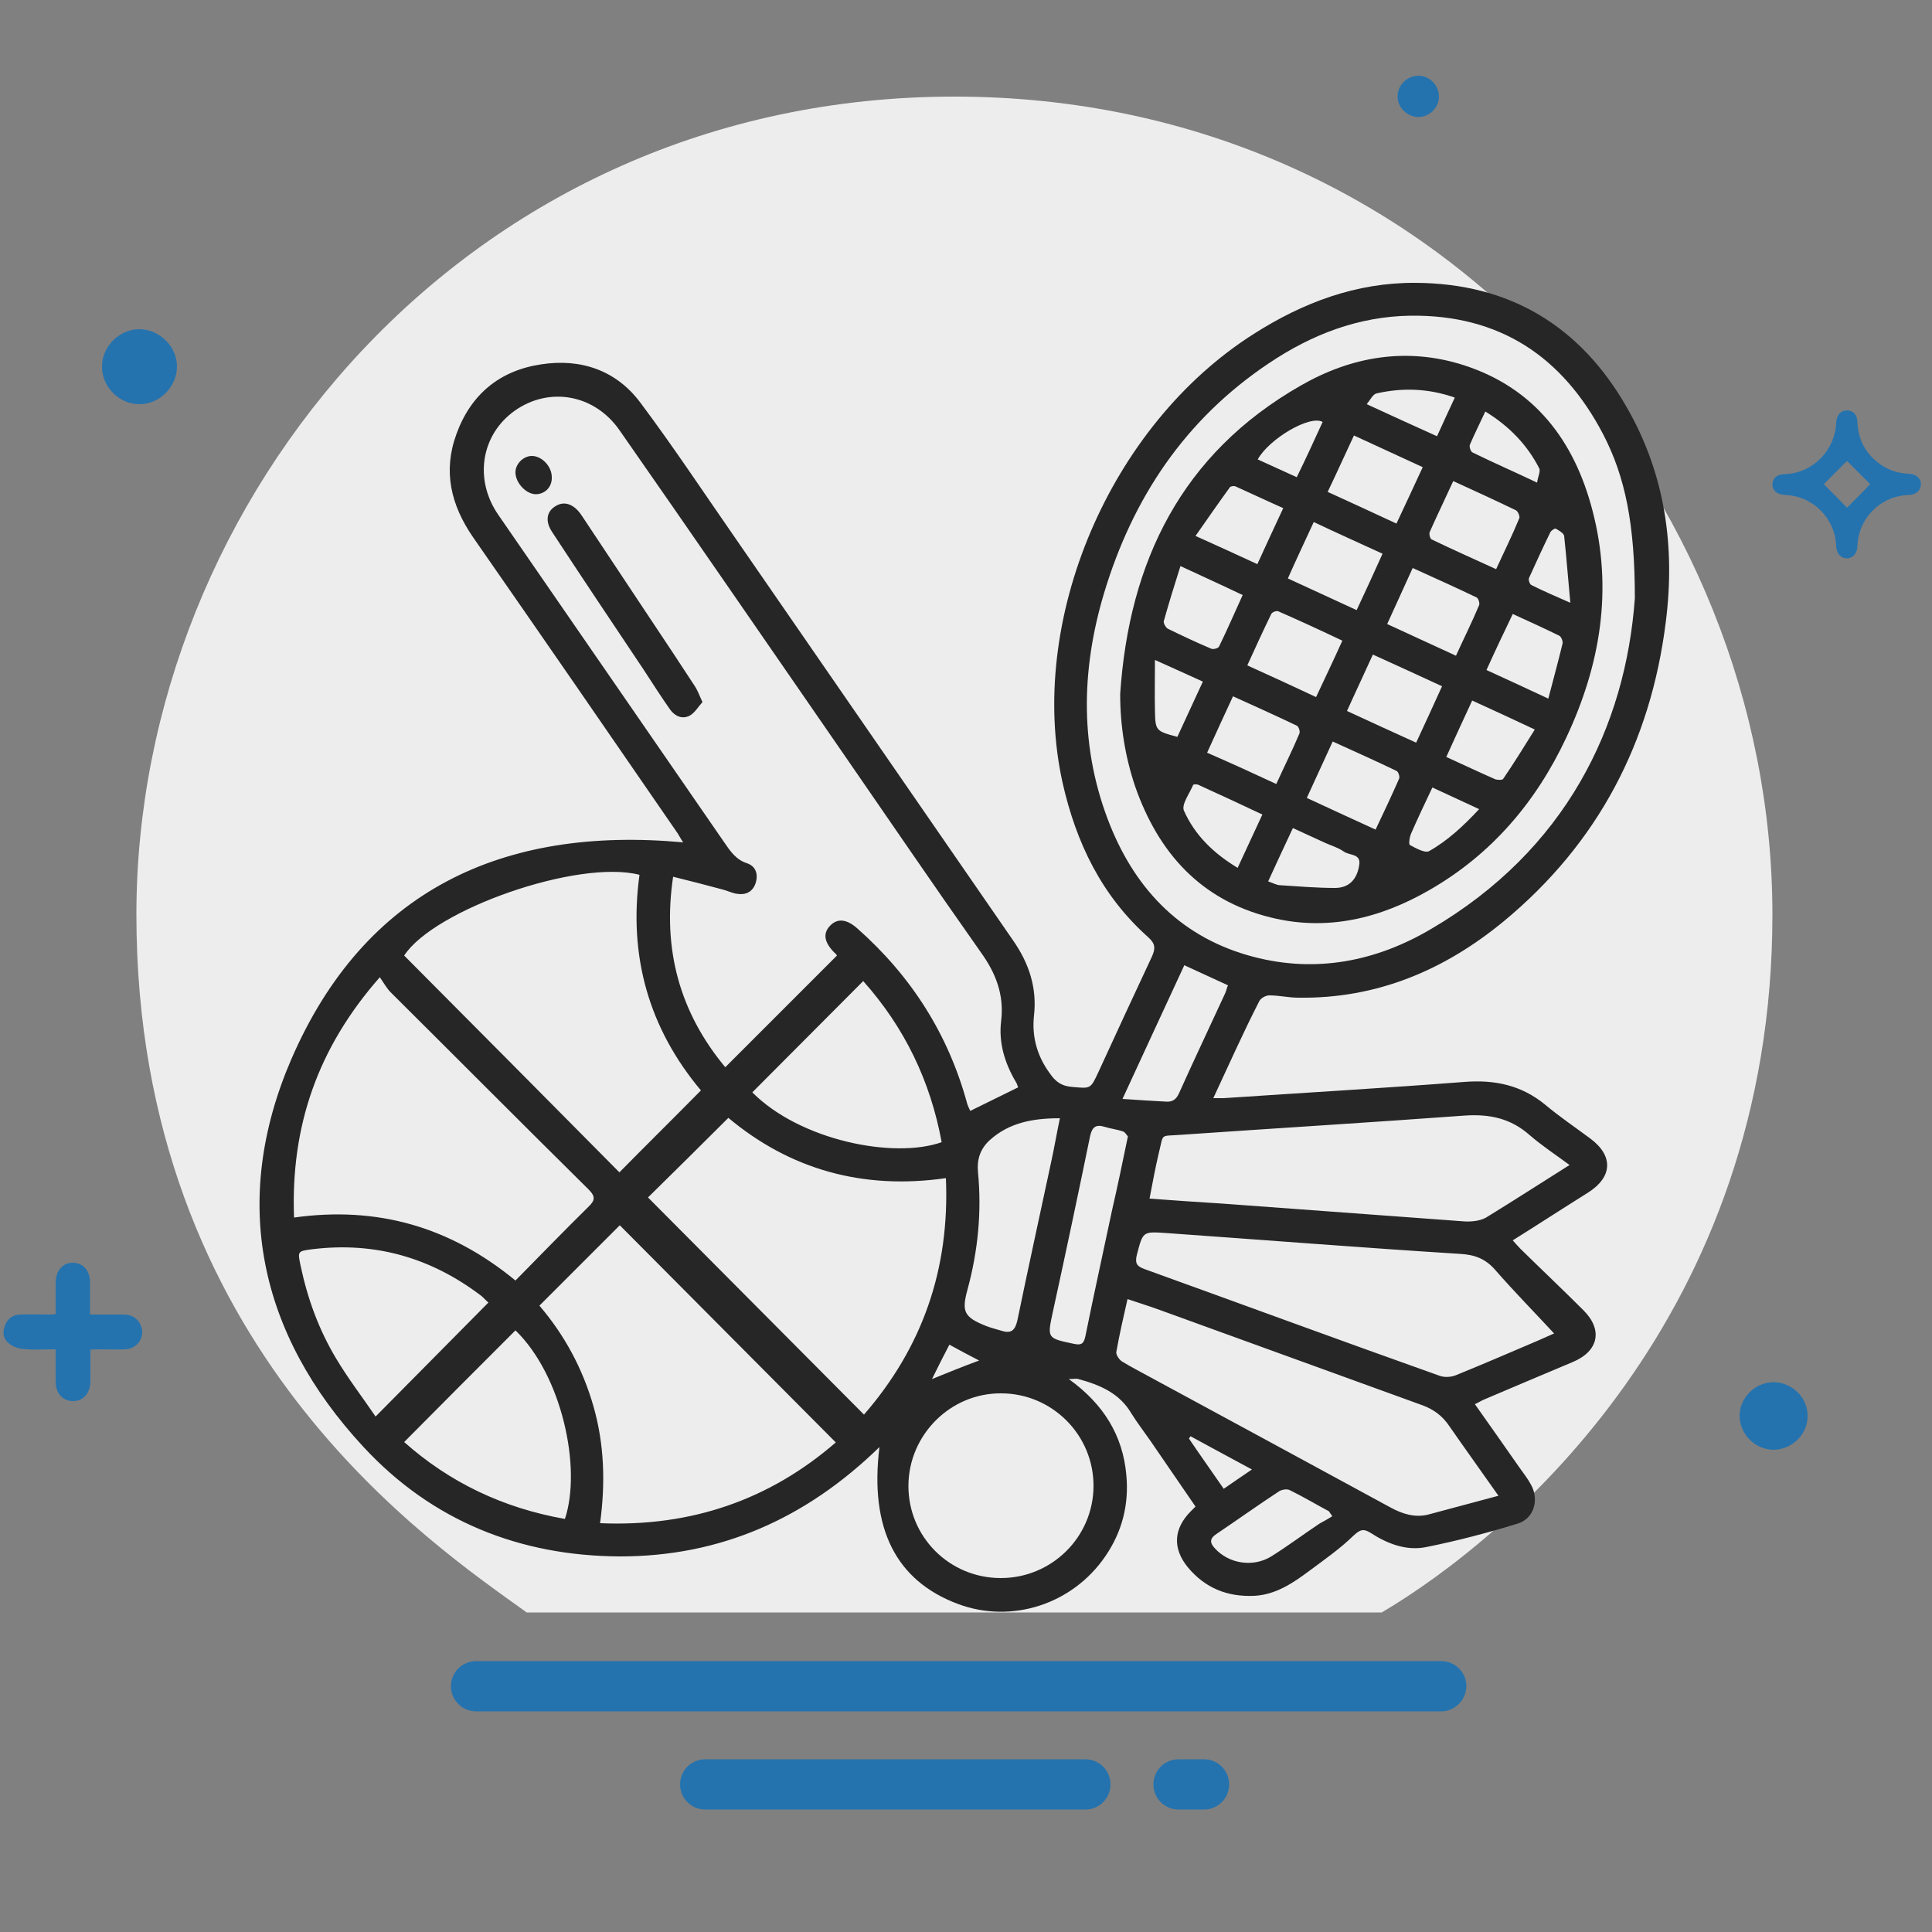
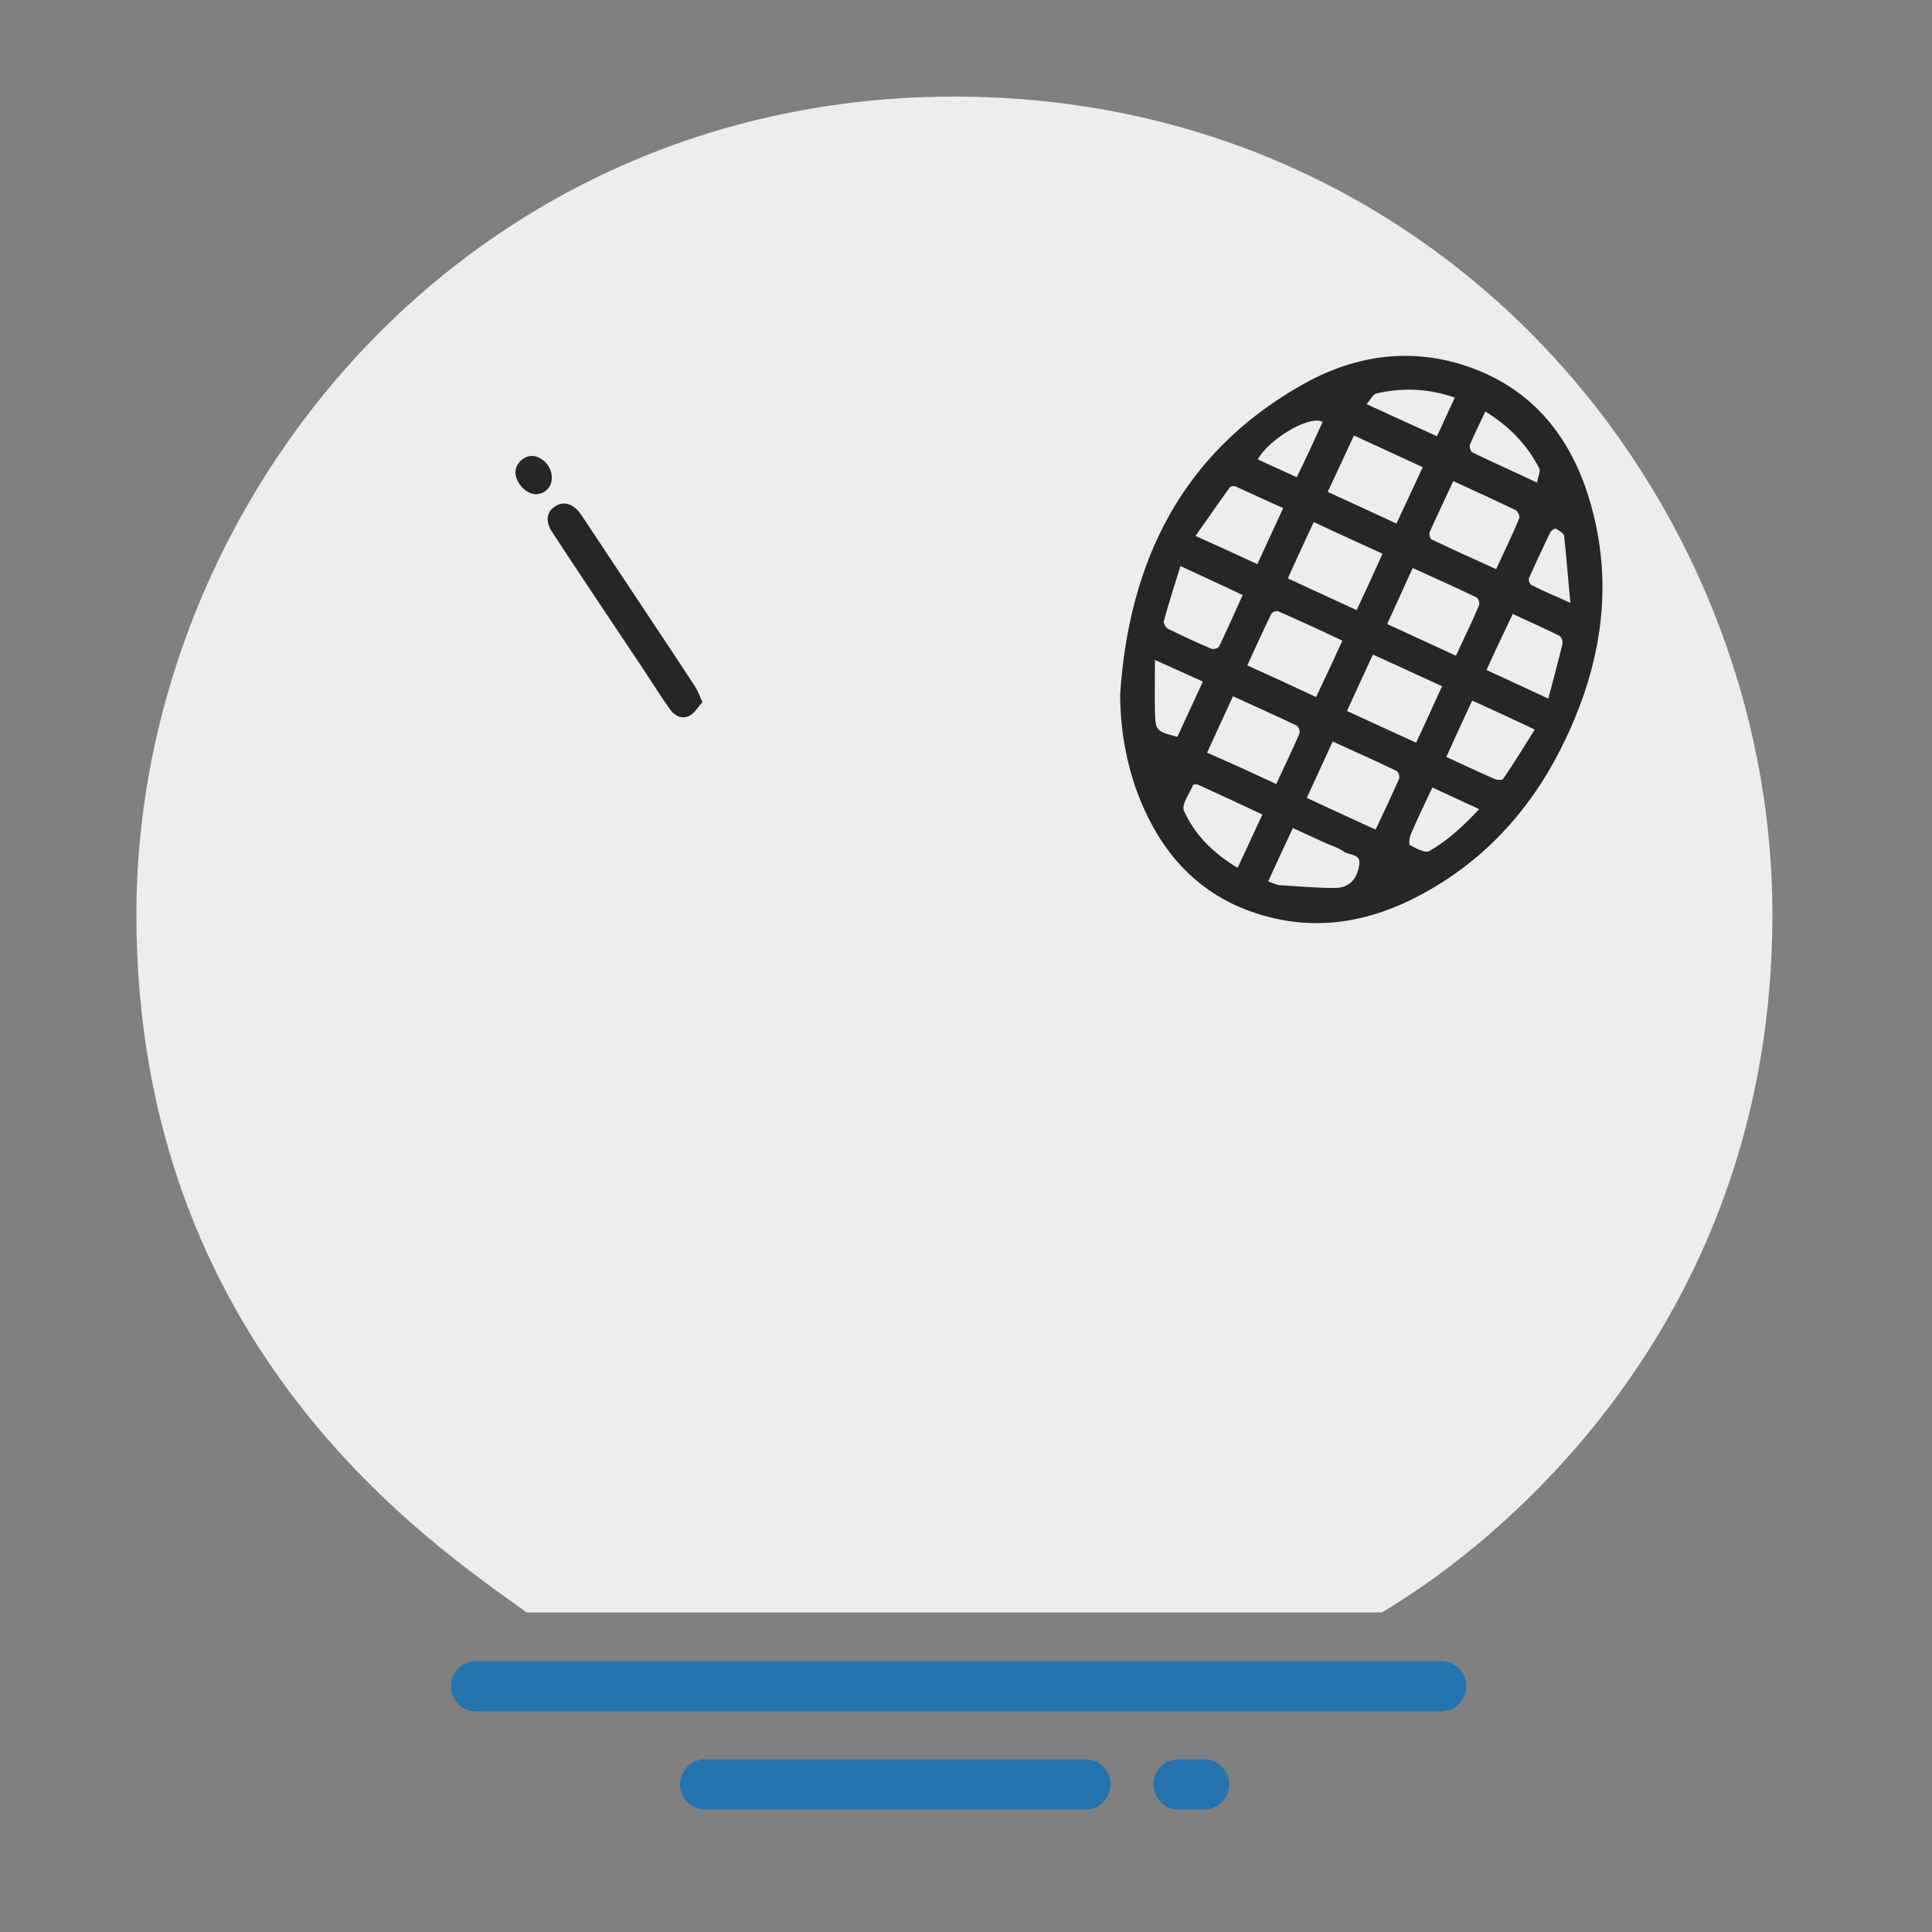
<svg xmlns="http://www.w3.org/2000/svg" viewBox="0 0 500 500" style="enable-background:new 0 0 500 500" xml:space="preserve">
  <rect x="0" y="0" width="500" height="500" fill="#808080" stroke="none" />
  <style>.st1{fill:#2473af}.st2{fill:#262626}</style>
  <g id="bg-1">
    <path d="M35.3 236.7C35.3 129.1 121 25 247 25s211.7 103.5 211.7 211.7c0 103.4-67.8 160.9-101.1 180.6H136.3c-24.2-17.5-101-68.2-101-180.6z" style="fill:#ededed" />
    <path class="st1" d="M373 442.9H123.2c-3.6 0-6.5-2.9-6.5-6.5s2.9-6.5 6.5-6.5H373c3.6 0 6.5 2.9 6.5 6.5-.1 3.6-3 6.5-6.5 6.5zM280.9 468.3h-98.4c-3.6 0-6.5-2.9-6.5-6.5s2.9-6.5 6.5-6.5h98.4c3.6 0 6.5 2.9 6.5 6.5s-2.9 6.5-6.5 6.5zM311.6 468.3H305c-3.6 0-6.5-2.9-6.5-6.5s2.9-6.5 6.5-6.5h6.6c3.6 0 6.5 2.9 6.5 6.5s-2.9 6.5-6.5 6.5z" />
    <g id="UNif0C.tif">
-       <path class="st1" d="M478 106.2c1.6 0 2.7 1.2 2.7 3.1.2 4.5 2.1 8.1 5.7 10.7 2.3 1.7 4.8 2.5 7.6 2.6 1.9.1 3.2 1.2 3.1 2.8 0 1.6-1.3 2.6-3.1 2.7-7.3.2-13.1 6-13.3 13.3-.1 1.8-1.2 3.1-2.7 3.1-1.6 0-2.7-1.2-2.8-3.1-.2-7.2-6-13.1-13.3-13.3-1.9-.1-3.2-1.1-3.2-2.7s1.2-2.7 3.2-2.7c7.2-.2 13-6.1 13.3-13.3.1-2 1.2-3.2 2.8-3.2zm6 19.1-6-6-6 6c2 2 4.1 4.1 6 6.1 2-2 4.1-4.1 6-6.1zM23.4 349.3v8.1c0 3.1-1.8 5.2-4.5 5.2s-4.5-2-4.5-5.1v-8.3c-2.9 0-5.7.2-8.5-.1-1.3-.1-2.8-.7-3.8-1.6-1.3-1.1-1.5-2.8-.8-4.5.7-1.8 2.1-2.8 4-2.8 2.4-.1 4.8 0 7.2 0 .6 0 1.2 0 1.9-.1V332c0-3.1 1.8-5.2 4.4-5.2 2.7 0 4.5 2 4.5 5.1v8.3H32c1.9 0 3.4.8 4.3 2.5 1.5 3-.5 6.4-4 6.5-2.3.1-4.7 0-7 0-.5 0-1.1 0-1.9.1zM45.8 95c-.1 5.2-4.6 9.7-9.8 9.6-5.2 0-9.7-4.6-9.6-9.8 0-5.2 4.6-9.7 9.8-9.6 5.2.1 9.7 4.6 9.6 9.8zM361.7 24.9c0-2.9 2.5-5.3 5.4-5.3 2.9 0 5.3 2.5 5.3 5.4 0 2.9-2.5 5.3-5.4 5.3-2.9-.1-5.4-2.6-5.3-5.4zM458.9 375.2c-4.8-.1-8.7-4.1-8.7-8.9.1-4.7 4.1-8.6 8.9-8.6 4.8.1 8.8 4.1 8.7 8.8 0 4.8-4.1 8.7-8.9 8.7z" />
-     </g>
+       </g>
  </g>
  <g id="_x31_0">
    <g id="RsX8yh.tif">
-       <path class="st2" d="M314 284.2h2.7c20.8-1.4 41.5-2.6 62.3-4.2 7.8-.6 14.7.8 20.9 5.9 3.7 3.1 7.7 5.8 11.6 8.7 6.1 4.5 5.9 10-.6 14.1-6.4 4-12.7 8.1-19.4 12.3.8.9 1.4 1.6 2.1 2.3 5.4 5.3 10.9 10.5 16.2 15.8 5.1 5.1 3.9 10.6-2.8 13.4-7.6 3.2-15.2 6.4-22.7 9.6-.8.3-1.5.8-2.6 1.3 4 5.6 7.8 11.1 11.6 16.5 1 1.4 2.1 2.8 2.9 4.3 2.2 3.9.8 8.8-3.4 10.1-7.8 2.4-15.8 4.5-23.8 6.1-5.1 1-10-.9-14.3-3.7-1.9-1.2-2.8-.8-4.5.8-3.4 3.3-7.4 6.1-11.3 9-4.3 3.2-8.7 6.2-14.3 6.5-7 .3-12.7-2-17.2-7.4-4-4.9-3.7-10 .8-14.5l1.2-1.2c-4-5.8-7.9-11.5-11.8-17.2-1.6-2.3-3.3-4.5-4.8-6.9-3.1-5.3-8.2-7.4-13.7-8.9-.6-.2-1.2 0-2.5 0 8.9 6.4 14 14.5 14.9 24.9.7 7.6-1.1 14.6-5.4 20.9-8.5 12.5-24.3 17.6-38.2 12.4-16-6-22.9-19.5-20.3-40.6-19 18.5-41.1 28.3-67.1 28.3-26-.1-48.7-9.2-66.4-28.3-27.2-29.3-34.5-63.8-18.7-100.4 18.9-43.6 54.6-60.4 101.4-56.1-.5-.7-.9-1.5-1.4-2.3-17.6-25.6-35.2-51.1-53-76.7-5.7-8.3-7.8-17-4.3-26.6 3.7-10.3 11.2-16.5 21.9-18.1 10.3-1.6 19.5 1.5 25.8 10 8.6 11.5 16.6 23.6 24.8 35.4 23.9 34.6 47.7 69.1 71.6 103.7 4.1 5.9 6.2 12.2 5.4 19.4-.6 5.5.8 10.5 4.1 15 1.5 2.2 3.1 3.3 5.8 3.5 4.7.4 4.7.6 6.7-3.7 4.6-10 9.2-20 13.9-30 1-2.2.9-3.4-1-5.1-12-10.7-18.6-24.4-22.1-39.9-9.3-41.9 12.1-92.5 49.5-116.2 12.7-8.1 26.5-13.3 41.8-13.2 24.4.1 42.7 11.2 54.7 32.2 9.9 17.2 12.6 36 10.1 55.6-3.9 31.2-17.6 57.3-41.9 77.4-15.4 12.7-32.9 20.1-53.2 19.8-2.5 0-5-.6-7.5-.6-.9 0-2.2.7-2.6 1.5-4.1 8-7.8 16.3-11.9 25.1zm-126.3-8 28.9-28.9c-.1-.2-.3-.5-.6-.7-2.7-2.7-3.1-5-1.2-7 1.9-2 4.3-1.8 7.1.7 13.9 12.3 23.5 27.3 28.4 45.3.2.7.6 1.4.8 1.9 4.2-2.1 8.2-4 12.4-6.1-.2-.4-.3-1-.6-1.4-2.9-4.9-4.5-10.2-3.8-15.8.8-6.8-1.4-12.4-5.3-17.8-12.2-17.3-24.1-34.8-36.2-52.3-19.1-27.6-38.1-55.3-57.3-82.8-6.5-9.3-18.2-11.3-27.1-5-8.7 6.2-10.6 17.8-4.2 27 19.5 28.3 39 56.5 58.5 84.8 1.5 2.2 3 4.4 5.8 5.3 2.4.8 3 3 2.2 5.3-.8 2.2-2.6 3-4.9 2.6-1.2-.2-2.4-.8-3.6-1.1-4.1-1.1-8.3-2.2-12.8-3.3-2.8 18.8 1.7 35.1 13.5 49.3zm235.4-121.4c0-19.2-2.5-31.4-8.2-42.4-10.5-20.1-26.8-31-49.9-30.7-13.5.2-25.6 4.9-36.6 12.3-21.7 14.5-35.3 34.9-42.7 59.6-6 20.1-6.3 40.3 1.6 60 6.9 17.1 18.8 29.2 37 34 16.3 4.3 31.9 1.2 46.1-7.2 34.8-20.4 50.3-52.3 52.7-85.6zM133.4 331.4c6.4-6.5 12.5-12.8 18.8-19 1.8-1.7 2-2.7.1-4.6-17.1-16.9-34.1-34-51.2-51-1-1-1.7-2.3-2.8-3.9-16.1 18.3-23.1 38.6-22.2 62.2 21.4-3 40.3 2.3 57.3 16.3zm82.9 41.9c-18.9-19-37.5-37.7-55.9-56.2l-20.8 20.8c6.5 7.6 11.2 16.3 14 26.1 2.8 9.8 3.1 19.8 1.7 30.2 23.7 1 43.9-6.1 61-20.9zm28.5-68.4c-21.6 3.1-40.4-2.3-56.3-15.6-7.2 7.2-14.2 14.1-20.8 20.6l55.9 56.2c15.1-17.4 22.2-37.6 21.2-61.2zm-63.4-22.7c-13.5-16.1-18.8-34.8-15.9-55.8-15.9-4.1-53.2 9-60.9 20.9 18.7 18.8 37.3 37.5 55.7 56.1 6.9-7 13.9-13.9 21.1-21.2zm220.8 62.9c-5.1-5.5-10.3-10.8-15.2-16.4-2.5-2.9-5.3-4-9.2-4.2-25.4-1.6-50.7-3.6-76.1-5.4-6-.4-5.9-.4-7.5 5.7-.5 2.1 0 2.9 1.9 3.6 25.5 9.2 51 18.6 76.6 27.7 1.2.4 2.9.3 4.1-.2 7.1-2.9 14.1-5.9 21.1-8.9 1.6-.7 3.2-1.4 4.3-1.9zm4-43.6c-3.8-2.8-7.3-5.1-10.4-7.8-4.9-4.3-10.3-5.4-16.6-5-24.6 1.8-49.2 3.3-73.8 5-5.3.4-4.2-.5-5.5 4.7-.9 3.8-1.6 7.6-2.4 11.8 6.6.5 12.8.9 19 1.3 20.8 1.5 41.7 3.1 62.5 4.6 1.8.1 4-.1 5.6-1 7-4.3 14-8.8 21.6-13.6zm-18.4 85.6c-4.5-6.4-8.6-12.1-12.7-18-1.8-2.7-4.1-4.4-7.2-5.5L300.1 339c-2.7-1-5.4-1.8-8.3-2.8-1.1 4.8-2.1 9.2-2.9 13.7-.1.7.7 1.9 1.4 2.4 2.6 1.6 5.4 3 8.1 4.5 20.5 11.1 41 22.2 61.4 33.3 3.1 1.7 6.3 2.7 9.7 1.9 6-1.6 11.9-3.2 18.3-4.9zM259 408.4c13.2 0 23.9-10.6 24-23.7.1-13.3-10.7-24.1-23.9-24.1-13.1-.1-23.9 10.7-24 23.8-.1 13.3 10.6 24 23.9 24zm-112.8-15.3c4.4-13.2-.8-37.2-12.8-48.8-9.6 9.6-19.2 19.2-28.8 28.9 11.8 10.5 25.7 17.1 41.6 19.9zm-19.8-56c-.5-.4-1.1-1.1-1.8-1.7-13-9.9-27.5-14.1-43.8-12.1-3.8.5-3.8.5-3 4.3 1.8 8.5 4.7 16.5 9.2 24 3.1 5.2 6.8 10 10.2 15 10-10.1 19.5-19.7 29.2-29.5zm97-83.2c-9.7 9.7-19.2 19.3-28.7 28.8 12.3 12.4 36.5 17.3 49 12.9-2.9-15.8-9.6-29.7-20.3-41.7zm50.9 35.5c-7.2 0-13.3 1.2-18.3 5.8-2.3 2.2-3.2 4.8-2.9 8.1 1 10.3 0 20.4-2.7 30.4-1.6 5.8-.9 7.2 4.9 9.5 1.3.5 2.6.8 3.9 1.2 2.5.8 3.5-.1 4.1-2.7 2.8-13.6 5.8-27.2 8.7-40.8.8-3.6 1.4-7.2 2.3-11.5zm17.6 4.7c-.3-.3-.7-1.1-1.3-1.3-1.5-.5-3.2-.7-4.8-1.2-2.3-.7-3.2.2-3.7 2.5-3.1 15.1-6.3 30.2-9.6 45.3-1.5 7-1.6 6.9 5.5 8.4 1.9.4 2.5-.1 2.9-2 2.2-10.9 4.6-21.7 6.9-32.6 1.4-6.1 2.7-12.3 4.1-19.1zm14.6-44.3c-5.3 11.4-10.4 22.5-16 34.6 4.1.3 7.7.5 11.3.7 1.7.1 2.6-.6 3.3-2.1 3.9-8.7 8-17.3 12-26 .3-.7.4-1.4.7-2-3.9-1.8-7.4-3.4-11.3-5.2zm38.3 142.6c-.3-.4-.6-.9-.9-1.3-3.4-1.8-6.7-3.8-10.2-5.5-.7-.3-1.9-.1-2.6.3-5.5 3.6-10.8 7.4-16.3 11.1-1.8 1.2-1.7 2.3-.4 3.7 3.6 4 9.9 5 14.6 2.1 4.3-2.7 8.3-5.7 12.5-8.5 1.1-.6 2.2-1.2 3.3-1.9zM324 380.3c-5.7-3.1-10.8-5.8-15.9-8.6-.1.2-.3.4-.4.6 2.9 4.3 5.9 8.5 9 13 2.3-1.6 4.5-3.1 7.3-5zm-70.6-28.2c-2.5-1.3-5-2.6-7.7-4.1-1.5 2.9-3 5.8-4.5 8.9 4.2-1.7 8.1-3.3 12.2-4.8z" />
-       <path class="st2" d="M181.8 181.7c-1.1 1.2-2 2.8-3.3 3.5-1.9 1-3.8.2-5.1-1.6-2.4-3.4-4.6-6.9-6.9-10.4-7.9-11.8-15.8-23.6-23.6-35.5-1.8-2.7-1.5-5.2.7-6.6 2.2-1.5 4.6-.8 6.5 1.7.2.2.3.5.5.7 5.9 8.9 11.9 17.9 17.8 26.8 3.9 5.8 7.7 11.6 11.5 17.4.7 1.1 1.1 2.3 1.9 4zM142.8 123.5c.1 2.4-1.6 4.3-4 4.4-2.5.1-5.3-2.8-5.4-5.5-.1-2.2 1.9-4.3 4.1-4.4 2.6-.1 5.3 2.6 5.3 5.5zM289.9 179.6c2.3-34.3 15.9-62.2 46.7-79.8 13.2-7.6 27.5-10 42.2-5.3 18.3 5.9 28.6 19.5 33.3 37.5 5.4 20.5 2.1 40.1-6.8 59-7.8 16.6-19.3 30.1-35.3 39.3-12.8 7.4-26.6 10.8-41.3 7.1-18-4.5-28.9-16.7-34.9-33.8-2.6-7.7-3.9-15.7-3.9-24zm50.1-44.5c-2.3 5-4.5 9.6-6.7 14.6 6 2.8 11.8 5.4 17.8 8.2 2.3-4.9 4.5-9.7 6.7-14.6-6.1-2.8-11.9-5.4-17.8-8.2zm21.4.4c2.3-4.9 4.5-9.6 6.8-14.6-6-2.8-11.8-5.4-17.8-8.2-2.3 4.9-4.4 9.6-6.8 14.6 5.9 2.7 11.6 5.3 17.8 8.2zM348.6 184c6.1 2.8 11.9 5.5 17.9 8.2 2.3-5 4.5-9.7 6.7-14.6-6.1-2.8-11.9-5.5-17.9-8.2-2.3 5.1-4.5 9.7-6.7 14.6zm-18.3 18.9c2.1-4.6 4.2-8.8 6-13.1.2-.5-.2-1.8-.7-2-5.4-2.6-10.8-5-16.5-7.6-2.3 5-4.5 9.7-6.7 14.6 6.2 2.7 11.9 5.3 17.9 8.1zm17.1-37.1c-5.7-2.7-11.1-5.2-16.6-7.6-.4-.2-1.6.2-1.8.7-2.1 4.3-4.1 8.7-6.2 13.3 6 2.7 11.8 5.4 17.8 8.2 2.3-4.9 4.5-9.5 6.8-14.6zm11.6-4.3c6.1 2.8 11.9 5.5 17.8 8.2 2.1-4.6 4.2-8.8 6-13.1.2-.5-.2-1.8-.7-2-5.4-2.6-10.8-5-16.5-7.6-2.2 4.8-4.3 9.5-6.6 14.5zm17.1-37c-2.1 4.6-4.2 8.9-6.1 13.2-.2.5.1 1.7.5 1.9 5.4 2.6 11 5.1 16.7 7.7 2.1-4.6 4.2-8.8 6-13.2.2-.5-.4-1.9-1-2.1-5.2-2.5-10.4-4.9-16.1-7.5zM356 214.7c2.2-4.6 4.2-8.9 6.1-13.2.2-.5-.2-1.8-.7-2-5.4-2.6-10.8-5-16.5-7.6-2.3 5-4.4 9.6-6.7 14.6 6 2.8 11.7 5.4 17.8 8.2zm25-33.4c-2.4 5.1-4.5 9.8-6.7 14.6 4.4 2 8.4 3.9 12.5 5.7.6.3 2 .3 2.2 0 2.8-4.1 5.4-8.3 8.2-12.8-5.7-2.7-10.7-5-16.2-7.5zm-75.5-34.8c-1.6 5-3 9.6-4.3 14.2-.2.5.5 1.7 1 2 3.7 1.8 7.5 3.6 11.3 5.2.5.2 1.8-.1 2-.6 2.1-4.3 4-8.7 6.1-13.3-5.2-2.5-10.3-4.8-16.1-7.5zm79.2 26.9c5.4 2.5 10.5 4.8 16 7.4 1.3-5 2.6-9.7 3.7-14.3.1-.6-.4-1.8-.9-2-3.9-1.9-7.8-3.7-12-5.6-2.3 4.8-4.5 9.4-6.8 14.5zm-52.6-41.9c-4.3-1.9-8.3-3.8-12.3-5.6-.4-.2-1.3-.1-1.5.2-3 4.1-5.8 8.2-8.9 12.6 5.8 2.6 10.8 4.9 16 7.3 2.3-5 4.4-9.6 6.7-14.5zm-11.8 93.1c2.2-4.7 4.2-9.1 6.4-13.8-5.7-2.7-11.1-5.2-16.6-7.7-.4-.2-1.2-.1-1.3 0-.9 2.2-3.1 5.1-2.4 6.7 2.8 6.3 7.6 11 13.9 14.8zm7.9 3.5c1.2.4 2.2 1 3.2 1 4.7.3 9.4.7 14.1.7 3.6 0 5.8-2.2 6.3-6.2.3-2.7-2.6-2.2-4-3.2s-3.1-1.5-4.7-2.2c-2.8-1.3-5.5-2.5-8.5-3.9-2.3 4.9-4.3 9.2-6.4 13.8zm56.2-121.6c-1.4 3-2.8 5.8-4 8.6-.2.5.2 1.8.7 2 5.3 2.6 10.8 5 16.7 7.8.2-1.6 1-3 .5-3.8-3.1-6-7.7-10.8-13.9-14.6zm-30.7-1.9c6.3 2.9 12.2 5.6 18.2 8.3 1.6-3.5 3-6.6 4.6-10-6.8-2.4-13.5-2.6-20.2-1.1-1 .2-1.6 1.6-2.6 2.8zm17 99.2c-2 4.2-3.8 8-5.5 11.9-.4.9-.7 2.8-.3 3 1.5.8 3.8 2.1 4.9 1.6 4.8-2.7 8.9-6.5 13-10.9-4.3-2-8-3.7-12.1-5.6zm-71.8-33c0 4.9-.1 9 0 13.1.1 5.2.2 5.3 5.8 6.8 2.2-4.7 4.3-9.4 6.6-14.3-4.2-1.9-7.9-3.6-12.4-5.6zM406.4 156c-.6-6.3-1-11.8-1.6-17.3-.1-.7-1.3-1.4-2.2-1.9-.2-.1-1.2.5-1.4 1-1.9 3.9-3.7 7.8-5.5 11.8-.2.5.2 1.6.6 1.8 3 1.5 6 2.8 10.1 4.6zm-64.1-46.8c-3.3-1.9-13.9 4.4-16.8 9.7 3.3 1.5 6.6 3 10.1 4.6 2.4-4.9 4.5-9.5 6.7-14.3z" />
+       <path class="st2" d="M181.8 181.7c-1.1 1.2-2 2.8-3.3 3.5-1.9 1-3.8.2-5.1-1.6-2.4-3.4-4.6-6.9-6.9-10.4-7.9-11.8-15.8-23.6-23.6-35.5-1.8-2.7-1.5-5.2.7-6.6 2.2-1.5 4.6-.8 6.5 1.7.2.2.3.5.5.7 5.9 8.9 11.9 17.9 17.8 26.8 3.9 5.8 7.7 11.6 11.5 17.4.7 1.1 1.1 2.3 1.9 4zM142.8 123.5c.1 2.4-1.6 4.3-4 4.4-2.5.1-5.3-2.8-5.4-5.5-.1-2.2 1.9-4.3 4.1-4.4 2.6-.1 5.3 2.6 5.3 5.5zM289.9 179.6c2.3-34.3 15.9-62.2 46.7-79.8 13.2-7.6 27.5-10 42.2-5.3 18.3 5.9 28.6 19.5 33.3 37.5 5.4 20.5 2.1 40.1-6.8 59-7.8 16.6-19.3 30.1-35.3 39.3-12.8 7.4-26.6 10.8-41.3 7.1-18-4.5-28.9-16.7-34.9-33.8-2.6-7.7-3.9-15.7-3.9-24m50.1-44.5c-2.3 5-4.5 9.6-6.7 14.6 6 2.8 11.8 5.4 17.8 8.2 2.3-4.9 4.5-9.7 6.7-14.6-6.1-2.8-11.9-5.4-17.8-8.2zm21.4.4c2.3-4.9 4.5-9.6 6.8-14.6-6-2.8-11.8-5.4-17.8-8.2-2.3 4.9-4.4 9.6-6.8 14.6 5.9 2.7 11.6 5.3 17.8 8.2zM348.6 184c6.1 2.8 11.9 5.5 17.9 8.2 2.3-5 4.5-9.7 6.7-14.6-6.1-2.8-11.9-5.5-17.9-8.2-2.3 5.1-4.5 9.7-6.7 14.6zm-18.3 18.9c2.1-4.6 4.2-8.8 6-13.1.2-.5-.2-1.8-.7-2-5.4-2.6-10.8-5-16.5-7.6-2.3 5-4.5 9.7-6.7 14.6 6.2 2.7 11.9 5.3 17.9 8.1zm17.1-37.1c-5.7-2.7-11.1-5.2-16.6-7.6-.4-.2-1.6.2-1.8.7-2.1 4.3-4.1 8.7-6.2 13.3 6 2.7 11.8 5.4 17.8 8.2 2.3-4.9 4.5-9.5 6.8-14.6zm11.6-4.3c6.1 2.8 11.9 5.5 17.8 8.2 2.1-4.6 4.2-8.8 6-13.1.2-.5-.2-1.8-.7-2-5.4-2.6-10.8-5-16.5-7.6-2.2 4.8-4.3 9.5-6.6 14.5zm17.1-37c-2.1 4.6-4.2 8.9-6.1 13.2-.2.5.1 1.7.5 1.9 5.4 2.6 11 5.1 16.7 7.7 2.1-4.6 4.2-8.8 6-13.2.2-.5-.4-1.9-1-2.1-5.2-2.5-10.4-4.9-16.1-7.5zM356 214.7c2.2-4.6 4.2-8.9 6.1-13.2.2-.5-.2-1.8-.7-2-5.4-2.6-10.8-5-16.5-7.6-2.3 5-4.4 9.6-6.7 14.6 6 2.8 11.7 5.4 17.8 8.2zm25-33.4c-2.4 5.1-4.5 9.8-6.7 14.6 4.4 2 8.4 3.9 12.5 5.7.6.3 2 .3 2.2 0 2.8-4.1 5.4-8.3 8.2-12.8-5.7-2.7-10.7-5-16.2-7.5zm-75.5-34.8c-1.6 5-3 9.6-4.3 14.2-.2.5.5 1.7 1 2 3.7 1.8 7.5 3.6 11.3 5.2.5.2 1.8-.1 2-.6 2.1-4.3 4-8.7 6.1-13.3-5.2-2.5-10.3-4.8-16.1-7.5zm79.2 26.9c5.4 2.5 10.5 4.8 16 7.4 1.3-5 2.6-9.7 3.7-14.3.1-.6-.4-1.8-.9-2-3.9-1.9-7.8-3.7-12-5.6-2.3 4.8-4.5 9.4-6.8 14.5zm-52.6-41.9c-4.3-1.9-8.3-3.8-12.3-5.6-.4-.2-1.3-.1-1.5.2-3 4.1-5.8 8.2-8.9 12.6 5.8 2.6 10.8 4.9 16 7.3 2.3-5 4.4-9.6 6.7-14.5zm-11.8 93.1c2.2-4.7 4.2-9.1 6.4-13.8-5.7-2.7-11.1-5.2-16.6-7.7-.4-.2-1.2-.1-1.3 0-.9 2.2-3.1 5.1-2.4 6.7 2.8 6.3 7.6 11 13.9 14.8zm7.9 3.5c1.2.4 2.2 1 3.2 1 4.7.3 9.4.7 14.1.7 3.6 0 5.8-2.2 6.3-6.2.3-2.7-2.6-2.2-4-3.2s-3.1-1.5-4.7-2.2c-2.8-1.3-5.5-2.5-8.5-3.9-2.3 4.9-4.3 9.2-6.4 13.8zm56.2-121.6c-1.4 3-2.8 5.8-4 8.6-.2.5.2 1.8.7 2 5.3 2.6 10.8 5 16.7 7.8.2-1.6 1-3 .5-3.8-3.1-6-7.7-10.8-13.9-14.6zm-30.7-1.9c6.3 2.9 12.2 5.6 18.2 8.3 1.6-3.5 3-6.6 4.6-10-6.8-2.4-13.5-2.6-20.2-1.1-1 .2-1.6 1.6-2.6 2.8zm17 99.2c-2 4.2-3.8 8-5.5 11.9-.4.9-.7 2.8-.3 3 1.5.8 3.8 2.1 4.9 1.6 4.8-2.7 8.9-6.5 13-10.9-4.3-2-8-3.7-12.1-5.6zm-71.8-33c0 4.9-.1 9 0 13.1.1 5.2.2 5.3 5.8 6.8 2.2-4.7 4.3-9.4 6.6-14.3-4.2-1.9-7.9-3.6-12.4-5.6zM406.4 156c-.6-6.3-1-11.8-1.6-17.3-.1-.7-1.3-1.4-2.2-1.9-.2-.1-1.2.5-1.4 1-1.9 3.9-3.7 7.8-5.5 11.8-.2.5.2 1.6.6 1.8 3 1.5 6 2.8 10.1 4.6zm-64.1-46.8c-3.3-1.9-13.9 4.4-16.8 9.7 3.3 1.5 6.6 3 10.1 4.6 2.4-4.9 4.5-9.5 6.7-14.3z" />
    </g>
  </g>
</svg>